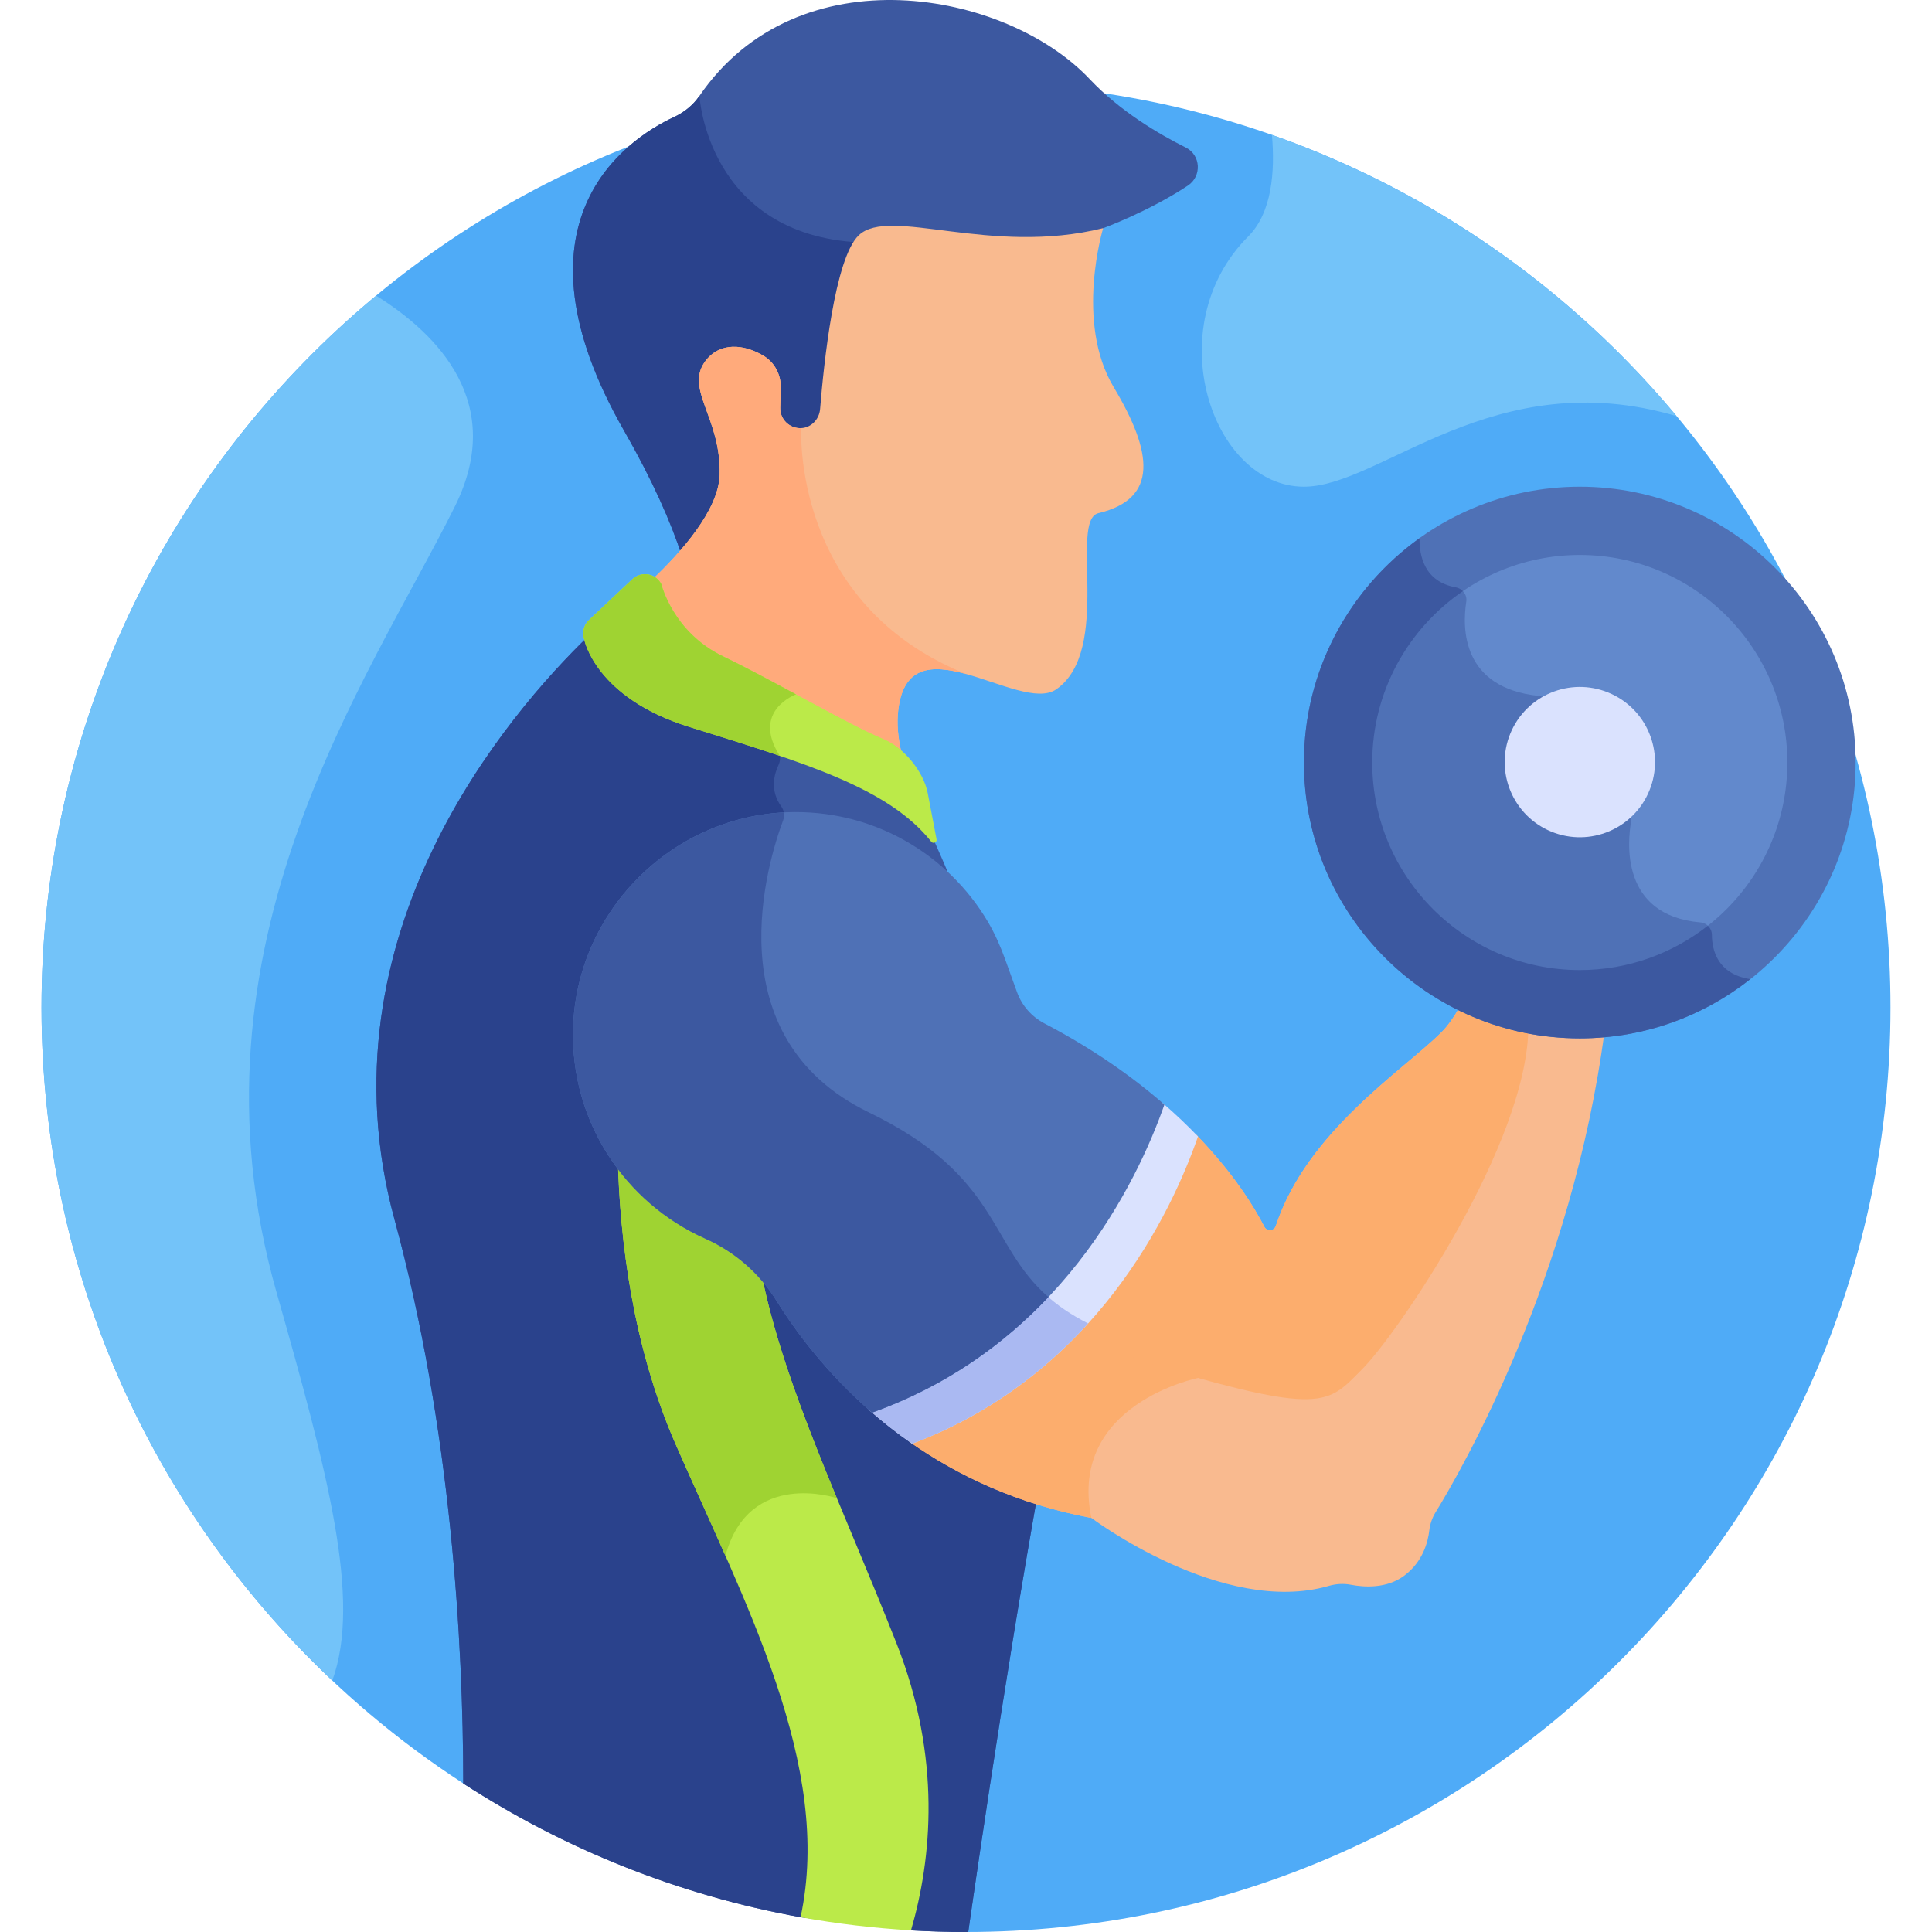
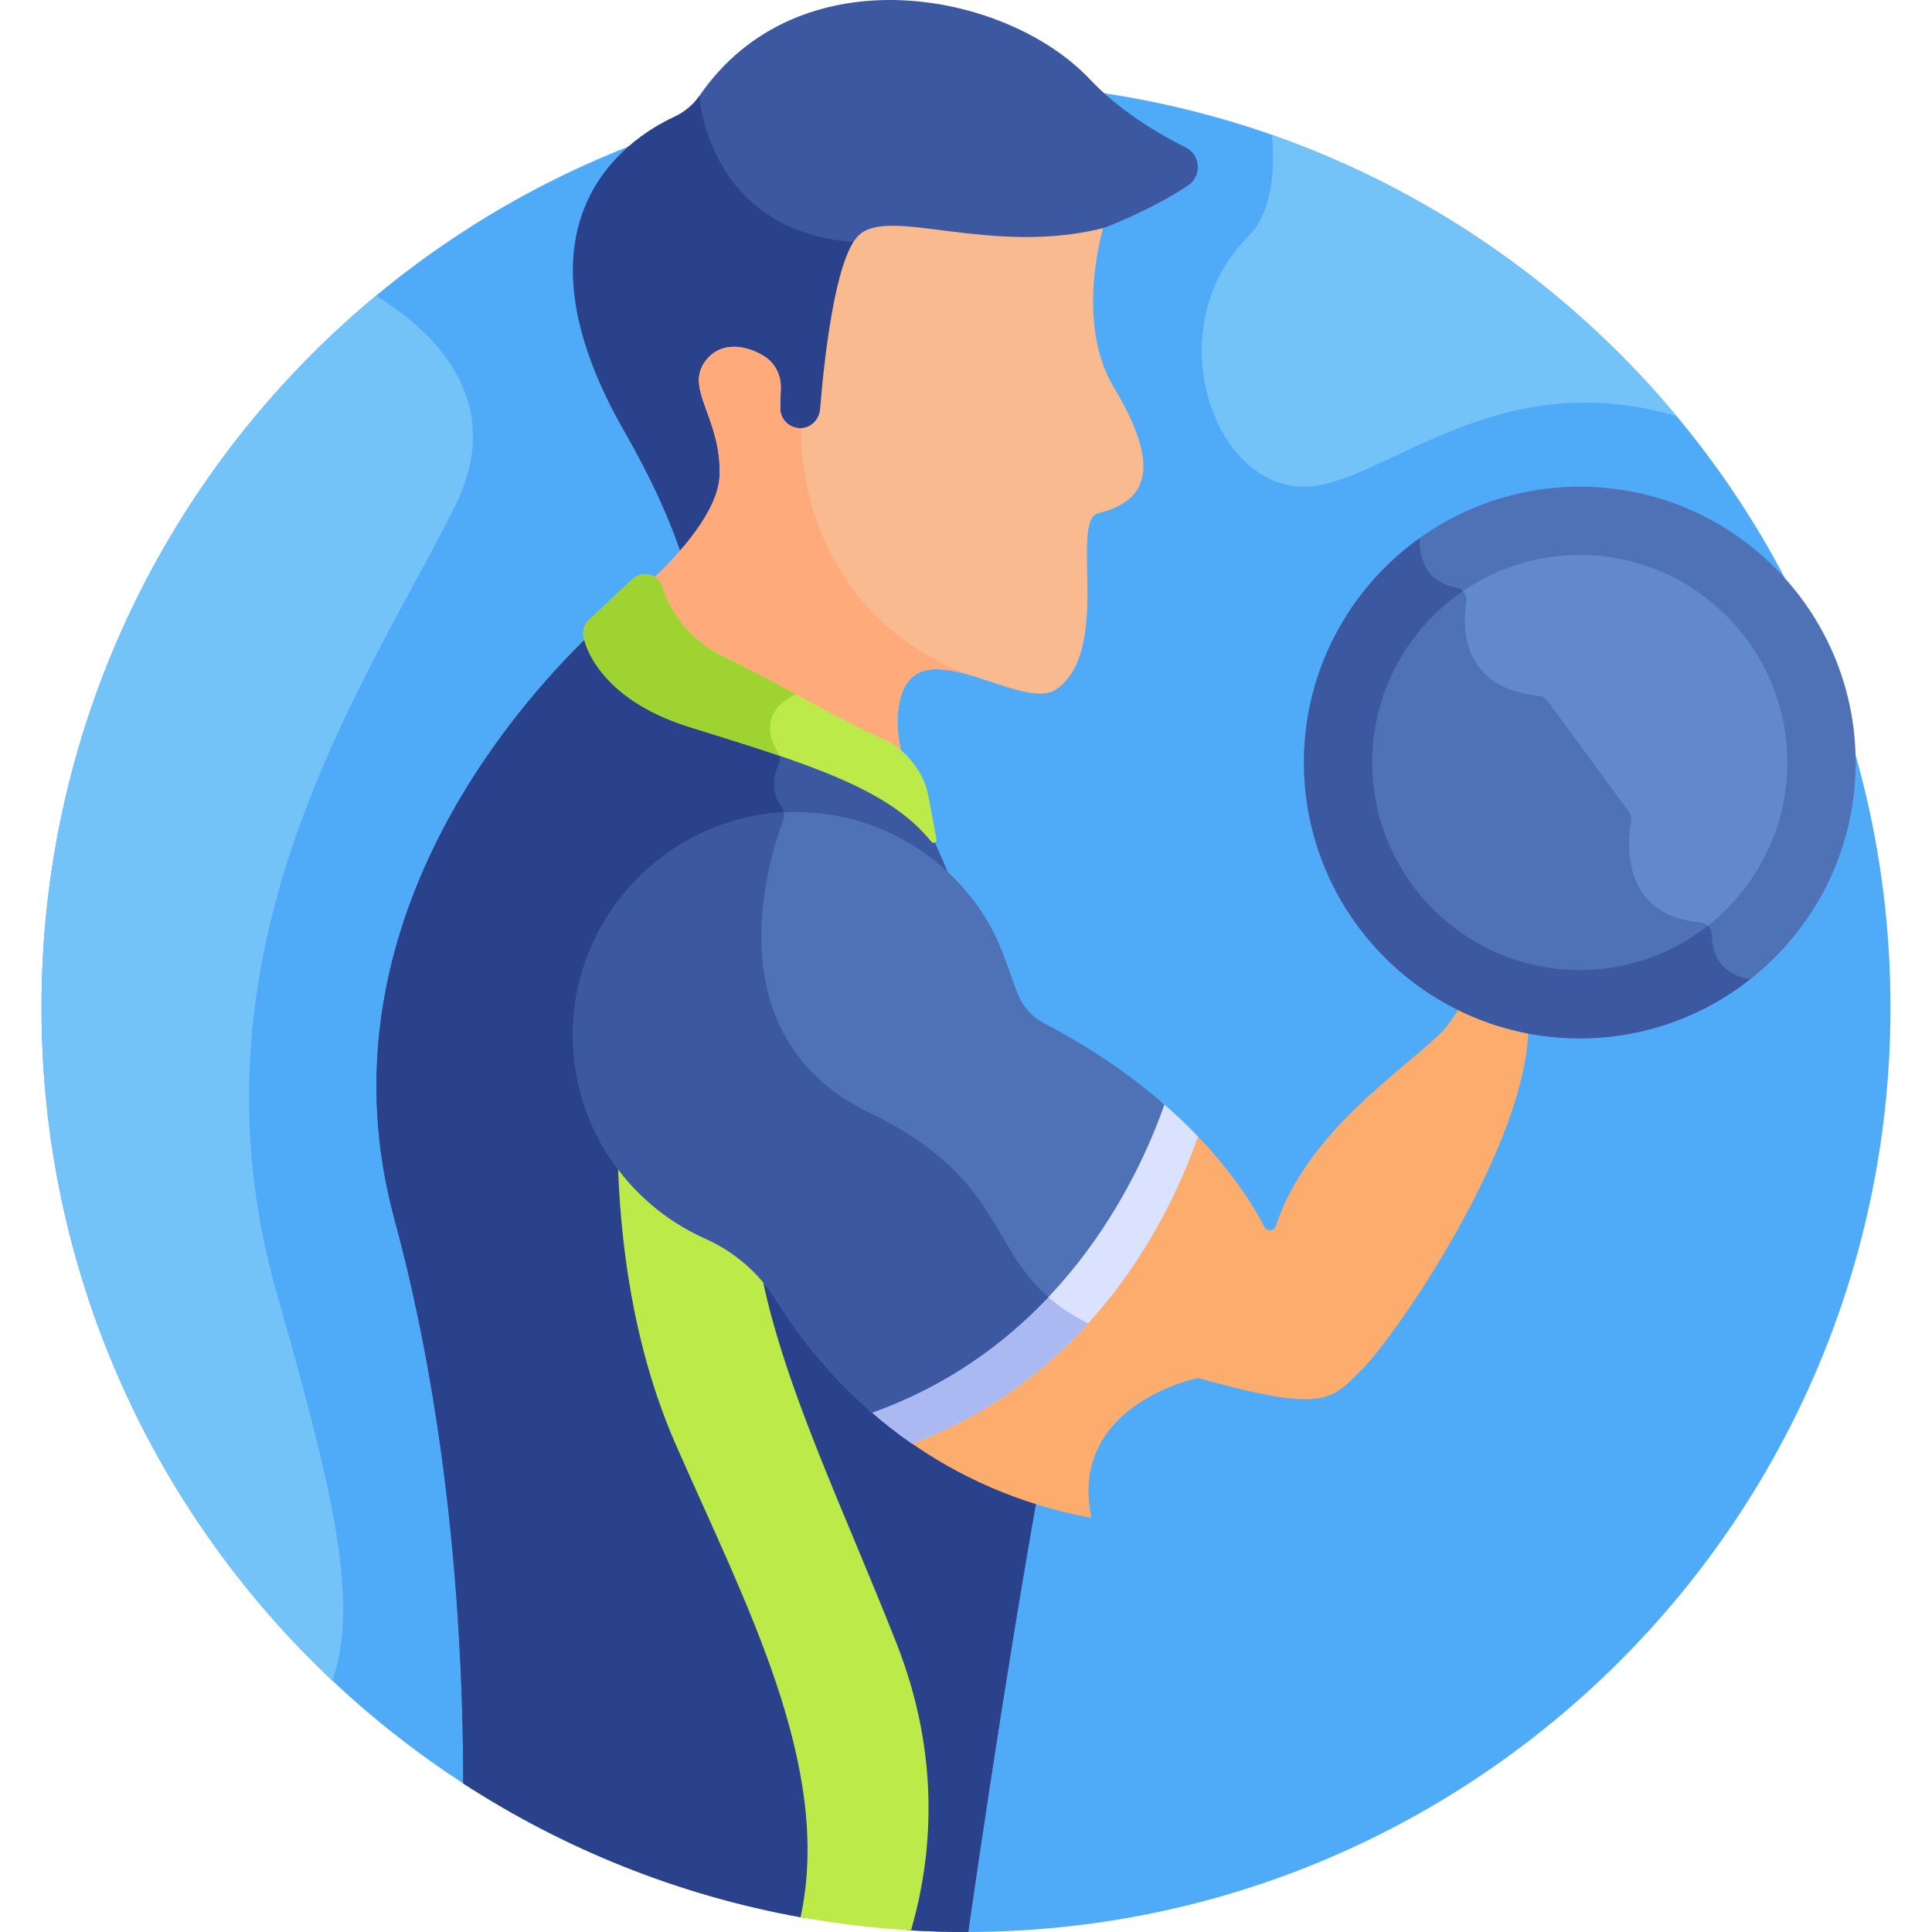
<svg xmlns="http://www.w3.org/2000/svg" width="37" height="37" viewBox="0 0 37 37" fill="none">
  <g clip-path="url(#clip0_137_532)">
    <path d="M18.5 1.59C8.722 1.59 0.795 9.517 0.795 19.295C0.795 25.612 4.104 31.156 9.083 34.289L18.245 36.997C18.33 36.998 18.415 37 18.5 37C28.278 37 36.205 29.073 36.205 19.295C36.205 9.517 28.278 1.59 18.5 1.59Z" fill="#4FABF7" />
    <path d="M22.707 2.824C22.191 2.567 21.451 2.131 20.869 1.515C19.265 -0.185 15.285 -0.922 13.395 1.836C13.274 2.013 13.104 2.15 12.909 2.241C11.967 2.677 9.671 4.264 11.951 8.247C12.495 9.198 12.848 9.994 13.064 10.661C13.489 10.18 13.872 9.608 13.886 9.099C13.901 8.574 13.754 8.169 13.635 7.844C13.499 7.472 13.409 7.227 13.589 6.982C13.841 6.638 14.262 6.717 14.573 6.906C14.749 7.013 14.854 7.215 14.848 7.434L14.838 7.804C14.83 8.072 15.042 8.297 15.31 8.304C15.569 8.312 15.789 8.115 15.809 7.857C15.949 6.094 16.214 4.869 16.519 4.581C16.76 4.354 17.321 4.425 18.03 4.515C18.858 4.619 19.877 4.749 20.981 4.511C20.975 4.537 20.968 4.568 20.961 4.6L21.127 4.37C21.127 4.37 21.988 4.057 22.748 3.555C23.02 3.375 22.999 2.969 22.707 2.824Z" fill="#3C58A0" />
    <path d="M12.909 2.241C11.967 2.677 9.671 4.264 11.951 8.247C12.495 9.198 12.848 9.994 13.064 10.661C13.489 10.18 13.872 9.608 13.886 9.1C13.901 8.574 13.754 8.169 13.635 7.844C13.499 7.472 13.409 7.227 13.589 6.982C13.841 6.638 14.262 6.717 14.573 6.906C14.749 7.013 14.855 7.215 14.848 7.434L14.838 7.804C14.83 8.072 15.042 8.297 15.31 8.304C15.569 8.312 15.789 8.115 15.809 7.857C15.941 6.2 16.183 5.018 16.465 4.643C13.544 4.494 13.395 1.836 13.395 1.836C13.274 2.013 13.104 2.15 12.909 2.241Z" fill="#2A428C" />
    <path d="M18.166 16.742C18.078 16.522 17.963 16.27 17.845 16.002L17.847 16.014C17.022 15.031 15.499 14.557 13.408 13.906C13.329 13.868 12.234 13.635 11.589 12.839C11.461 12.68 11.287 12.412 11.258 12.192C9.763 13.641 6.07 17.889 7.554 23.349C8.644 27.363 8.87 31.471 8.872 34.155C10.801 35.407 12.989 36.294 15.338 36.718L17.447 36.968L17.446 36.969C17.795 36.989 18.146 37 18.5 37C18.514 37 18.528 36.999 18.543 36.999C18.743 35.602 19.463 30.663 20.181 26.944C21.026 22.569 18.166 16.742 18.166 16.742Z" fill="#3C58A0" />
    <path d="M16.639 21.303C13.649 19.854 14.713 16.471 14.998 15.71C15.031 15.621 15.018 15.52 14.961 15.443C14.74 15.137 14.826 14.825 14.911 14.647C14.952 14.562 14.945 14.466 14.903 14.384C14.443 14.229 13.944 14.073 13.408 13.906C13.329 13.868 12.234 13.635 11.589 12.839C11.461 12.68 11.287 12.412 11.258 12.192C9.763 13.641 6.07 17.889 7.554 23.349C8.644 27.363 8.87 31.471 8.872 34.155C10.801 35.407 12.989 36.294 15.338 36.718L17.447 36.968L17.446 36.969C17.795 36.989 18.146 37 18.5 37C18.514 37 18.528 36.999 18.543 36.999C18.743 35.602 19.463 30.663 20.181 26.944C20.299 26.333 20.345 25.693 20.336 25.045C18.868 24.003 19.337 22.611 16.639 21.303Z" fill="#2A428C" />
    <path d="M14.572 24.345C14.309 24.084 14 23.873 13.658 23.72C12.911 23.387 12.277 22.845 11.831 22.168C11.87 23.762 12.12 25.783 12.935 27.649C14.263 30.686 15.956 33.826 15.332 36.717C16.024 36.842 16.73 36.926 17.447 36.968C17.843 35.606 18.037 33.674 17.17 31.473C16.132 28.839 15.001 26.536 14.572 24.345Z" fill="#BBEA49" />
-     <path d="M13.893 29.794C14.344 28.12 16.027 28.692 16.027 28.692C15.395 27.162 14.843 25.731 14.572 24.345C14.309 24.084 14 23.873 13.658 23.72C12.911 23.387 12.277 22.845 11.831 22.168C11.87 23.762 12.12 25.783 12.935 27.649C13.246 28.36 13.576 29.076 13.893 29.794Z" fill="#9FD332" />
    <path d="M21.328 7.414C20.58 6.165 21.127 4.369 21.127 4.369C18.961 4.908 17.038 3.947 16.447 4.505C15.984 4.943 15.775 6.978 15.706 7.832C15.691 8.026 15.539 8.189 15.345 8.199C15.119 8.211 14.936 8.028 14.942 7.807L14.953 7.433C14.96 7.185 14.84 6.945 14.628 6.817C14.251 6.588 13.781 6.544 13.505 6.92C13.111 7.457 13.813 8 13.782 9.096C13.763 9.77 13.039 10.582 12.484 11.107C12.529 11.132 12.569 11.168 12.595 11.217C12.623 11.323 12.874 12.185 13.813 12.637C14.753 13.089 16.253 13.966 16.888 14.224C17.024 14.279 17.161 14.377 17.283 14.498C17.213 14.216 17.176 13.944 17.194 13.697C17.333 11.76 19.524 13.695 20.231 13.2C21.306 12.447 20.472 9.961 21.037 9.827C22.192 9.552 22.076 8.663 21.328 7.414Z" fill="#F9BA8F" />
    <path d="M14.942 7.807L14.953 7.433C14.96 7.185 14.84 6.945 14.628 6.817C14.251 6.588 13.78 6.544 13.505 6.92C13.111 7.458 13.813 8 13.782 9.096C13.763 9.77 13.039 10.582 12.483 11.107C12.529 11.132 12.569 11.168 12.595 11.217C12.623 11.323 12.874 12.186 13.813 12.637C14.753 13.089 16.253 13.966 16.888 14.224C17.024 14.279 17.161 14.377 17.283 14.498C17.213 14.216 17.176 13.944 17.193 13.697C17.263 12.728 17.846 12.728 18.5 12.908C15.152 11.559 15.345 8.2 15.345 8.2C15.119 8.211 14.936 8.028 14.942 7.807Z" fill="#FFAA7B" />
    <path d="M17.767 15.189C17.689 14.777 17.306 14.311 16.917 14.153C16.284 13.896 14.794 13.024 13.846 12.568C12.888 12.107 12.667 11.19 12.667 11.19C12.562 10.979 12.283 10.931 12.111 11.092L11.28 11.874C11.176 11.971 11.142 12.121 11.191 12.255C11.191 12.255 11.408 13.363 13.196 13.92C15.418 14.613 17.013 15.087 17.835 16.12C17.872 16.167 17.948 16.132 17.936 16.073L17.767 15.189Z" fill="#BBEA49" />
-     <path d="M30.591 19.73C30.563 19.731 30.535 19.734 30.507 19.735C30.423 19.739 30.34 19.741 30.255 19.741C29.444 19.741 28.674 19.557 27.987 19.229C27.864 19.451 27.736 19.64 27.604 19.771C26.889 20.487 25.029 21.668 24.434 23.477C24.401 23.578 24.263 23.589 24.214 23.495C24.03 23.135 23.631 22.474 22.899 21.721C22.352 23.234 20.861 26.263 17.413 27.609C18.329 28.254 19.479 28.805 20.901 29.07C20.901 29.07 23.408 30.961 25.45 30.371C25.588 30.331 25.733 30.323 25.873 30.35C26.123 30.398 26.555 30.428 26.893 30.176C27.249 29.91 27.347 29.532 27.372 29.314C27.387 29.19 27.426 29.07 27.492 28.964C28.002 28.134 30.108 24.48 30.733 19.719C30.686 19.724 30.639 19.727 30.591 19.73Z" fill="#F9BA8F" />
    <path d="M22.943 26.39L21.96 23.686C21.097 25.116 19.677 26.726 17.413 27.609C18.329 28.254 19.479 28.805 20.901 29.07C20.448 26.89 22.943 26.39 22.943 26.39Z" fill="#FCAD6D" />
    <path d="M27.987 19.229C27.864 19.451 27.736 19.64 27.604 19.771C26.889 20.487 25.029 21.668 24.434 23.477C24.401 23.578 24.263 23.59 24.214 23.495C24.03 23.135 23.631 22.475 22.899 21.721C22.578 22.608 21.932 24.018 20.757 25.303C21.063 25.466 21.435 25.944 21.897 26.084C25.365 27.132 25.42 26.889 26.088 26.221C26.756 25.552 29.27 21.885 29.27 19.649C28.819 19.563 28.389 19.421 27.987 19.229Z" fill="#FCAD6D" />
    <path d="M22.252 21.111C21.726 22.595 20.226 25.725 16.639 26.998C16.892 27.221 17.167 27.44 17.469 27.649C20.986 26.325 22.443 23.203 22.943 21.765C22.74 21.553 22.51 21.334 22.252 21.111Z" fill="#DAE2FE" />
    <path d="M20.022 24.792C19.183 25.676 18.079 26.487 16.639 26.998C16.892 27.221 17.167 27.44 17.469 27.649C18.915 27.105 20.013 26.256 20.839 25.346C20.498 25.173 20.235 24.988 20.022 24.792Z" fill="#AAB9F2" />
    <path d="M20.001 19.599C19.759 19.472 19.571 19.26 19.478 19.003L19.252 18.378C19.163 18.131 19.057 17.89 18.925 17.663C18.155 16.352 16.705 15.488 15.059 15.556C12.837 15.649 11.04 17.471 10.975 19.693C10.923 21.486 11.977 23.039 13.505 23.72C14.064 23.97 14.537 24.375 14.86 24.895C15.229 25.489 15.826 26.296 16.701 27.054C20.289 25.771 21.782 22.627 22.3 21.154C21.704 20.634 20.95 20.096 20.001 19.599Z" fill="#4F71B6" />
    <path d="M16.639 21.303C13.649 19.854 14.713 16.471 14.998 15.71C15.016 15.661 15.02 15.609 15.011 15.559C12.812 15.676 11.039 17.487 10.975 19.693C10.923 21.486 11.977 23.039 13.505 23.72C14.064 23.969 14.537 24.375 14.86 24.895C15.229 25.489 15.826 26.296 16.701 27.053C18.139 26.539 19.24 25.726 20.077 24.841C18.915 23.826 19.165 22.527 16.639 21.303Z" fill="#3C58A0" />
    <path d="M34.854 15.063C35.115 12.52 33.264 10.246 30.721 9.985C28.177 9.724 25.904 11.575 25.643 14.119C25.382 16.663 27.233 18.936 29.776 19.197C32.32 19.457 34.594 17.607 34.854 15.063Z" fill="#6289CC" />
    <path d="M32.913 18.392C32.811 18.229 32.785 18.044 32.785 17.902C32.784 17.779 32.688 17.675 32.564 17.665C31.027 17.532 31.169 16.12 31.238 15.732C31.25 15.667 31.234 15.601 31.195 15.547L29.635 13.423C29.595 13.368 29.533 13.334 29.465 13.327C27.998 13.172 28.001 12.037 28.081 11.522C28.101 11.392 28.01 11.271 27.881 11.248C27.645 11.206 27.487 11.104 27.381 10.976C26.312 11.824 25.626 13.133 25.626 14.603C25.626 17.16 27.698 19.232 30.255 19.232C31.244 19.232 32.16 18.921 32.913 18.392Z" fill="#4F71B6" />
    <path d="M30.255 19.886C27.342 19.886 24.972 17.516 24.972 14.603C24.972 11.69 27.342 9.321 30.255 9.321C33.168 9.321 35.538 11.69 35.538 14.603C35.538 17.516 33.168 19.886 30.255 19.886ZM30.255 10.628C28.063 10.628 26.28 12.411 26.28 14.603C26.28 16.795 28.063 18.578 30.255 18.578C32.447 18.578 34.23 16.795 34.23 14.603C34.23 12.411 32.447 10.628 30.255 10.628Z" fill="#4F71B6" />
    <path d="M33.519 18.752C33.518 18.752 33.516 18.751 33.515 18.751C32.888 18.651 32.786 18.188 32.785 17.902C32.785 17.834 32.754 17.773 32.707 17.729C32.031 18.26 31.18 18.578 30.255 18.578C28.063 18.578 26.28 16.795 26.28 14.603C26.28 13.241 26.969 12.037 28.016 11.321C27.981 11.284 27.934 11.258 27.881 11.248C27.28 11.141 27.18 10.647 27.186 10.307C25.847 11.266 24.972 12.834 24.972 14.603C24.972 17.516 27.342 19.886 30.255 19.886C31.486 19.886 32.62 19.461 33.519 18.752Z" fill="#3C58A0" />
-     <path d="M31.588 15.139C31.889 14.403 31.536 13.563 30.8 13.263C30.064 12.962 29.224 13.315 28.923 14.051C28.623 14.787 28.976 15.627 29.712 15.928C30.448 16.228 31.288 15.875 31.588 15.139Z" fill="#DAE2FE" />
    <path d="M0.795 19.295C0.795 24.376 2.936 28.956 6.364 32.185C6.928 30.631 6.271 28.186 5.293 24.739C3.41 18.104 7.077 12.988 8.712 9.698C9.691 7.731 8.399 6.408 7.203 5.662C3.288 8.91 0.795 13.811 0.795 19.295Z" fill="#73C3F9" />
    <path d="M13.196 13.92C13.827 14.117 14.407 14.296 14.934 14.475C14.378 13.61 15.245 13.298 15.245 13.298C14.753 13.032 14.25 12.762 13.846 12.568C12.888 12.107 12.667 11.19 12.667 11.19C12.562 10.979 12.283 10.931 12.111 11.092L11.28 11.874C11.176 11.971 11.142 12.121 11.191 12.255C11.191 12.255 11.408 13.363 13.196 13.92Z" fill="#9FD332" />
    <path d="M24.359 2.584C24.42 3.286 24.359 4.074 23.906 4.527C22.174 6.259 23.206 9.321 24.972 9.321C26.447 9.321 28.605 6.936 32.109 7.97C30.081 5.535 27.411 3.654 24.359 2.584Z" fill="#73C3F9" />
  </g>
  <defs>
    <clipPath id="clip0_137_532">
      <rect width="37" height="37" fill="white" />
    </clipPath>
  </defs>
</svg>